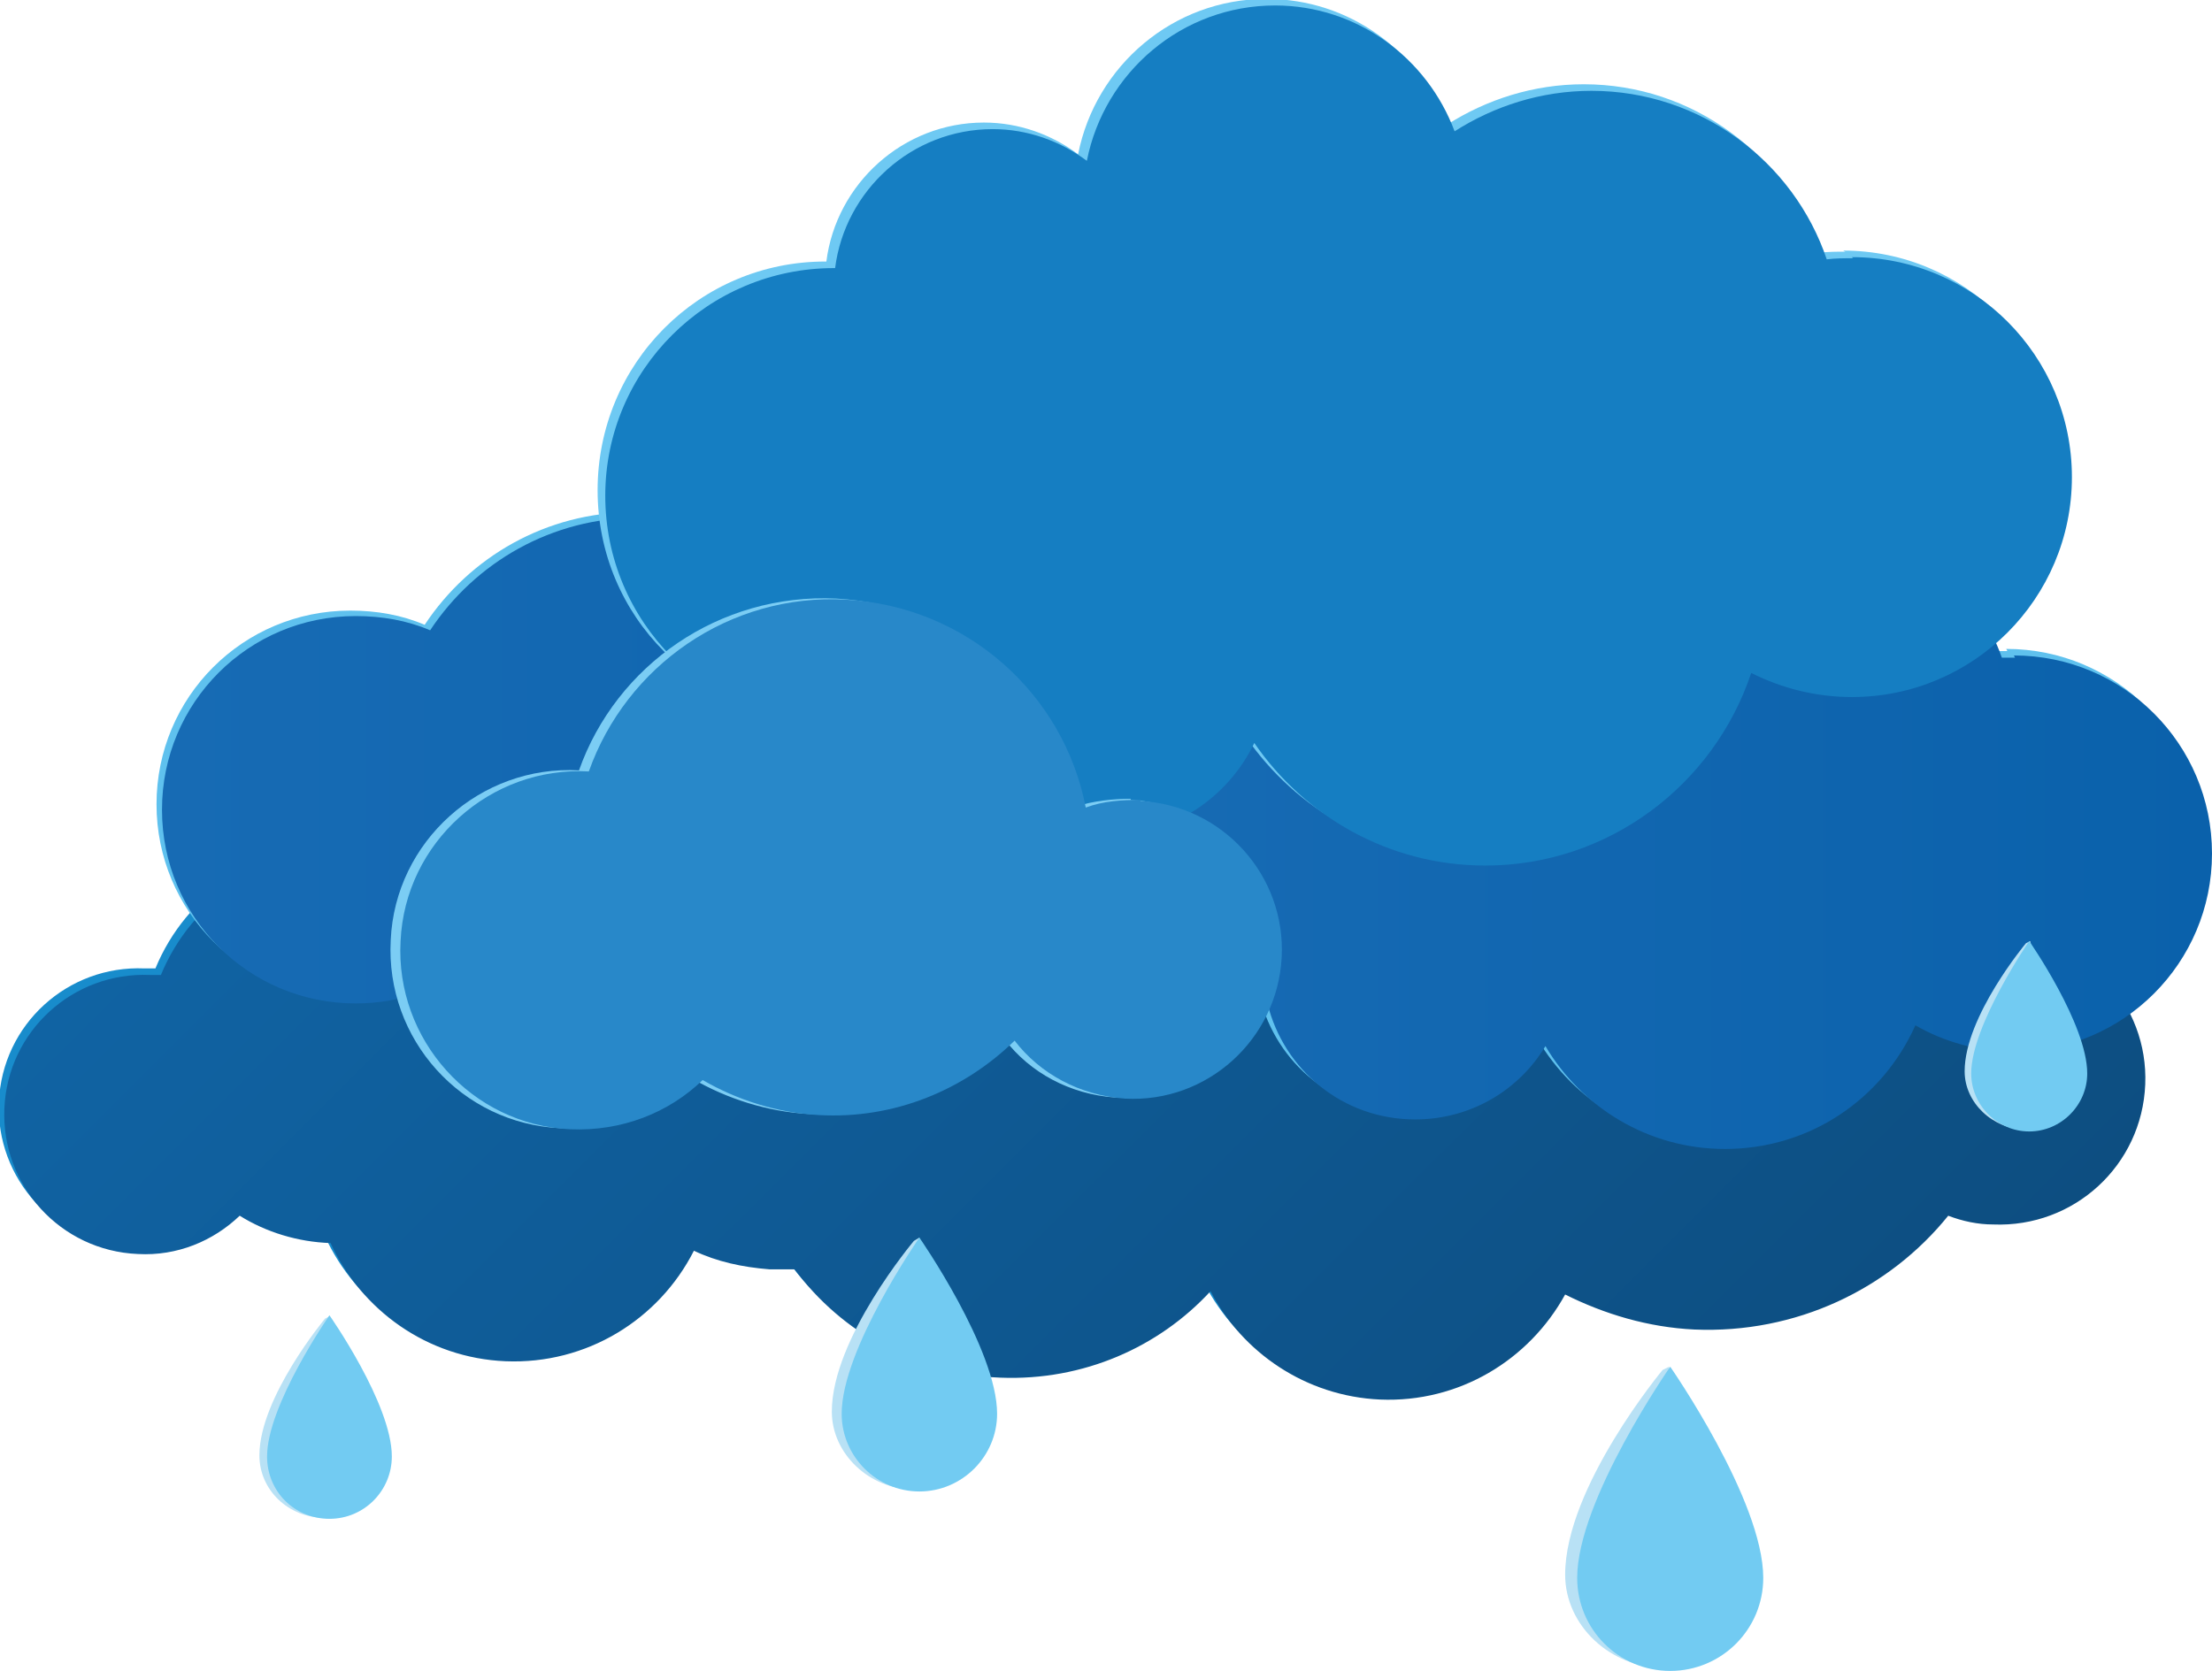
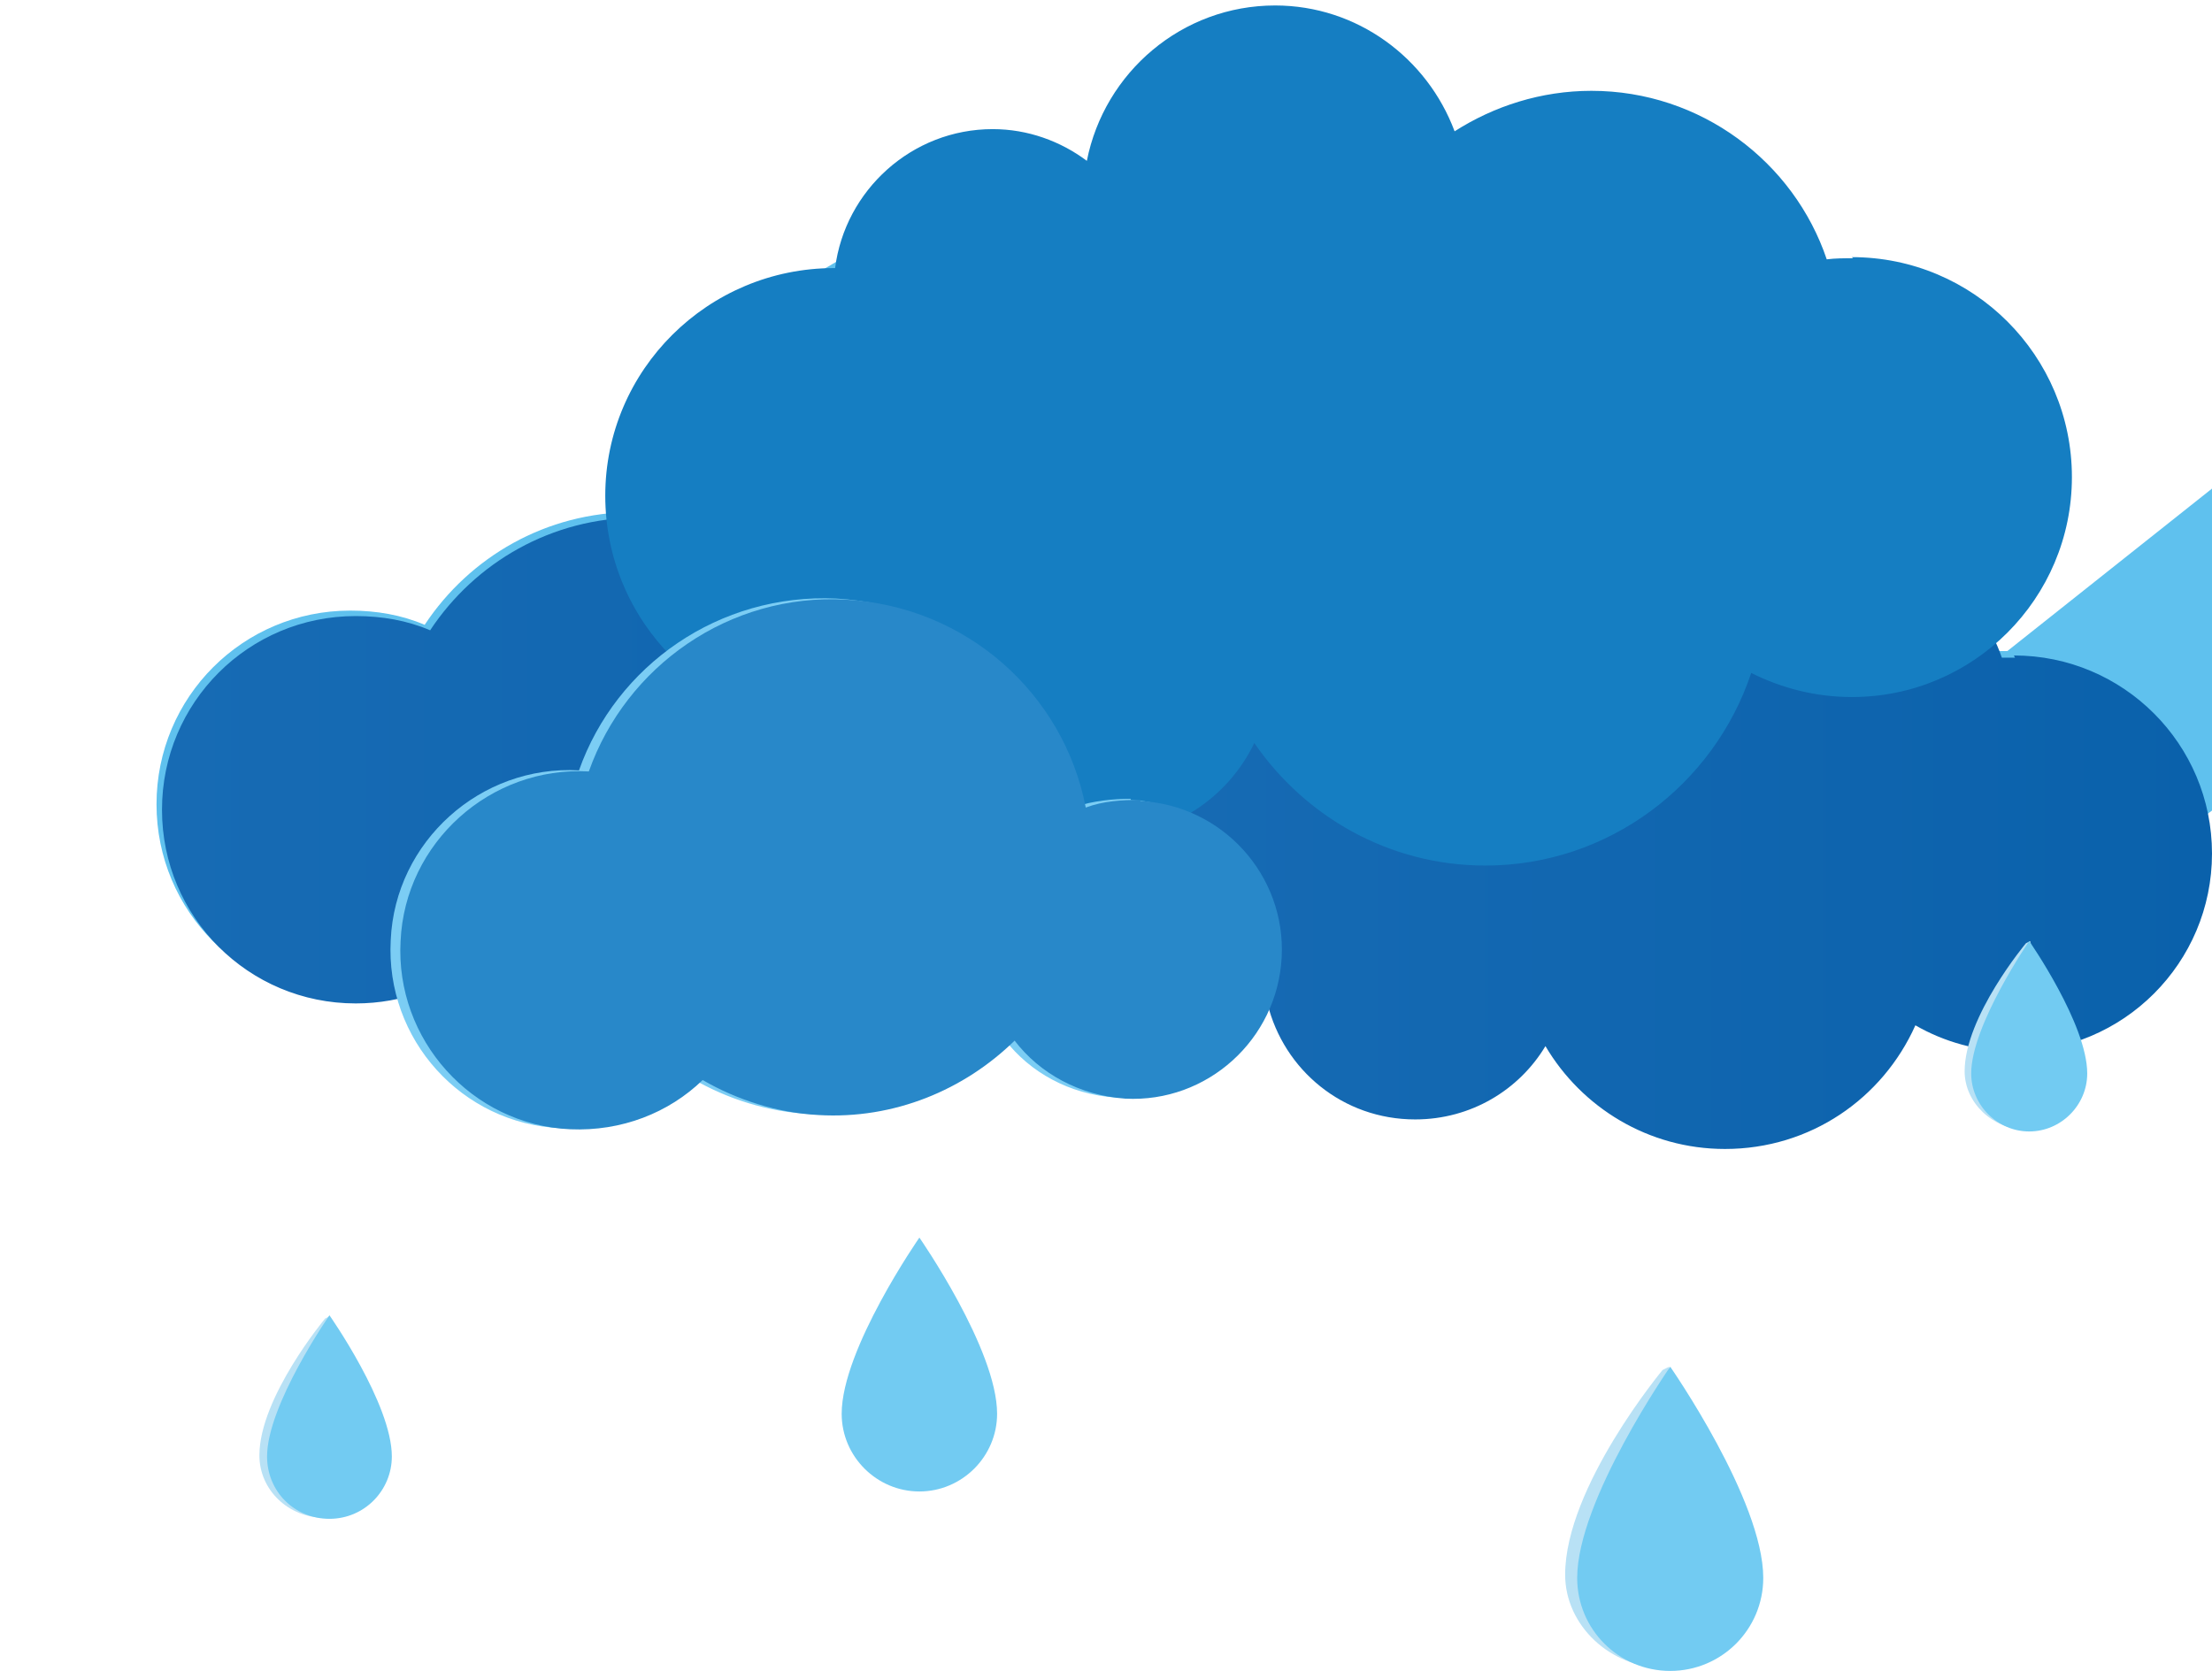
<svg xmlns="http://www.w3.org/2000/svg" xmlns:xlink="http://www.w3.org/1999/xlink" id="Ebene_2" data-name="Ebene 2" viewBox="0 0 20.21 15.27">
  <defs>
    <style>
      .cls-1 {
        fill: #157ec2;
      }

      .cls-1, .cls-2, .cls-3, .cls-4, .cls-5, .cls-6, .cls-7, .cls-8, .cls-9, .cls-10, .cls-11 {
        stroke-width: 0px;
      }

      .cls-2 {
        fill: #188ccc;
      }

      .cls-3 {
        fill: #5fc1ee;
      }

      .cls-4 {
        fill: url(#linear-gradient);
      }

      .cls-5 {
        fill: #72cbf2;
      }

      .cls-6 {
        fill: #7bcdf4;
      }

      .cls-7 {
        fill: #2888c9;
      }

      .cls-8 {
        fill: #b8e1f5;
      }

      .cls-9 {
        fill: url(#linear-gradient-2);
      }

      .cls-10 {
        fill: url(#linear-gradient-3);
      }

      .cls-11 {
        fill: #6ec9f3;
      }
    </style>
    <linearGradient id="linear-gradient" x1="5.47" y1="4.21" x2="15.62" y2="14.37" gradientUnits="userSpaceOnUse">
      <stop offset="0" stop-color="#1063a3" />
      <stop offset="1" stop-color="#0d4e81" />
    </linearGradient>
    <linearGradient id="linear-gradient-2" x1="1.49" y1="5.62" x2="13.86" y2="5.62" gradientUnits="userSpaceOnUse">
      <stop offset="0" stop-color="#176bb4" />
      <stop offset="1" stop-color="#0a61ab" />
    </linearGradient>
    <linearGradient id="linear-gradient-3" x1="10.04" y1="7.3" x2="20.21" y2="7.3" xlink:href="#linear-gradient-2" />
  </defs>
  <g id="Icons">
    <g id="Leichter_Regen" data-name="Leichter Regen">
      <g>
-         <path class="cls-2" d="M18.3,8.43c-.17-.59-.53-1.11-1.01-1.48.12-.33.2-.67.21-1.04.08-1.87-1.37-3.44-3.23-3.52-1.43-.06-2.68.77-3.23,2-.1-.01-.2-.02-.3-.03-1.18-.05-2.24.5-2.9,1.38-.19-.07-.39-.12-.6-.13-1.01-.04-1.87.74-1.92,1.76,0,.17.01.33.05.49-.37.06-.69.28-.88.59-.31-.41-.79-.69-1.35-.71-.77-.03-1.44.43-1.72,1.11-.03,0-.07,0-.1,0-.7-.03-1.3.51-1.33,1.22-.03.7.51,1.3,1.22,1.33.36.02.69-.12.93-.35.24.15.53.24.83.25.28.61.88,1.05,1.6,1.08.74.03,1.4-.38,1.72-1.01.21.1.44.15.69.17.08,0,.15,0,.23,0,.43.58,1.11.96,1.88.99.76.03,1.45-.28,1.92-.79.29.56.87.96,1.55.99.72.03,1.36-.36,1.69-.96.36.18.76.3,1.18.32.93.04,1.78-.37,2.32-1.04.13.05.27.08.41.08.74.03,1.36-.54,1.39-1.28.03-.73-.54-1.35-1.27-1.39Z" />
-         <path class="cls-4" d="M18.35,8.49c-.17-.59-.53-1.11-1.01-1.48.12-.33.2-.67.21-1.04.08-1.87-1.37-3.44-3.23-3.52-1.43-.06-2.68.77-3.23,2-.1-.01-.2-.02-.3-.03-1.18-.05-2.24.5-2.9,1.38-.19-.07-.39-.12-.6-.13-1.01-.04-1.87.74-1.92,1.76,0,.17.01.33.05.49-.37.06-.69.28-.88.59-.31-.41-.79-.69-1.35-.71-.77-.03-1.44.43-1.72,1.11-.03,0-.07,0-.1,0-.7-.03-1.3.51-1.33,1.22-.03.7.51,1.3,1.22,1.33.36.02.69-.12.93-.35.24.15.53.24.83.25.28.61.88,1.05,1.6,1.08.74.03,1.4-.38,1.72-1.01.21.1.44.15.69.17.08,0,.15,0,.23,0,.43.58,1.11.96,1.88.99.76.03,1.45-.28,1.92-.79.29.56.87.96,1.55.99.72.03,1.36-.36,1.69-.96.36.18.76.3,1.18.32.93.04,1.78-.37,2.32-1.04.13.05.27.08.41.08.74.03,1.36-.54,1.39-1.28.03-.73-.54-1.35-1.27-1.39Z" />
-       </g>
+         </g>
      <g>
        <path class="cls-3" d="M12.96,6.55c.09-.31.13-.64.13-.98,0-2.02-1.64-3.65-3.65-3.65-1.71,0-3.14,1.17-3.54,2.76-.04,0-.07,0-.11,0-.8,0-1.5.41-1.91,1.03-.21-.09-.44-.13-.68-.13-.98,0-1.77.79-1.77,1.77s.79,1.77,1.77,1.77c.43,0,.82-.15,1.13-.41.39.33.9.52,1.45.52.62,0,1.17-.25,1.58-.64.59.41,1.3.64,2.07.64.7,0,1.36-.2,1.91-.54.25.32.64.52,1.08.52.76,0,1.38-.62,1.38-1.38,0-.57-.35-1.07-.85-1.27Z" />
        <path class="cls-9" d="M13.01,6.6c.09-.31.13-.64.13-.98,0-2.02-1.63-3.65-3.65-3.65-1.71,0-3.14,1.17-3.54,2.76-.04,0-.07,0-.11,0-.8,0-1.5.41-1.91,1.03-.21-.09-.44-.13-.68-.13-.98,0-1.77.79-1.77,1.77s.79,1.77,1.77,1.77c.43,0,.82-.15,1.13-.41.39.33.9.52,1.45.52.62,0,1.17-.25,1.58-.64.59.41,1.3.64,2.07.64.7,0,1.36-.2,1.91-.54.25.32.64.52,1.08.52.76,0,1.38-.62,1.38-1.38,0-.57-.35-1.07-.85-1.27Z" />
      </g>
      <g>
-         <path class="cls-3" d="M18.34,5.95s-.08,0-.12,0c-.21-.61-.79-1.04-1.47-1.04-.2,0-.4.04-.58.11-.21-.58-.77-1-1.43-1s-1.19.39-1.41.95c-.07-.01-.15-.02-.23-.02-.69,0-1.26.52-1.33,1.19-.1-.02-.2-.03-.3-.03-.83,0-1.5.67-1.5,1.5s.67,1.5,1.5,1.5c.01,0,.03,0,.04,0,.15.61.69,1.06,1.35,1.06.5,0,.95-.27,1.19-.67.33.56.94.94,1.64.94.78,0,1.44-.46,1.74-1.13.26.15.57.24.9.24,1,0,1.81-.81,1.81-1.81s-.81-1.81-1.81-1.81Z" />
+         <path class="cls-3" d="M18.34,5.95s-.08,0-.12,0c-.21-.61-.79-1.04-1.47-1.04-.2,0-.4.04-.58.11-.21-.58-.77-1-1.43-1s-1.19.39-1.41.95s.67,1.5,1.5,1.5c.01,0,.03,0,.04,0,.15.61.69,1.06,1.35,1.06.5,0,.95-.27,1.19-.67.33.56.94.94,1.64.94.78,0,1.44-.46,1.74-1.13.26.15.57.24.9.24,1,0,1.81-.81,1.81-1.81s-.81-1.81-1.81-1.81Z" />
        <path class="cls-10" d="M18.41,6.01s-.08,0-.12,0c-.21-.61-.79-1.04-1.47-1.04-.2,0-.4.04-.58.11-.21-.58-.77-1-1.43-1s-1.18.4-1.41.95c-.07-.01-.15-.02-.23-.02-.69,0-1.26.52-1.33,1.19-.1-.02-.2-.03-.3-.03-.83,0-1.5.67-1.5,1.5s.67,1.5,1.5,1.5c.01,0,.03,0,.04,0,.15.61.69,1.06,1.35,1.06.51,0,.95-.27,1.19-.67.33.56.94.94,1.64.94.78,0,1.44-.46,1.74-1.13.26.15.57.24.9.24,1,0,1.81-.81,1.81-1.81s-.81-1.81-1.81-1.81Z" />
      </g>
      <g>
-         <path class="cls-11" d="M16.86,2.3c-.08,0-.16,0-.24.01-.3-.89-1.15-1.54-2.15-1.54-.46,0-.89.14-1.25.37-.25-.67-.89-1.15-1.65-1.15-.85,0-1.56.61-1.72,1.42-.24-.18-.54-.29-.86-.29-.74,0-1.35.56-1.44,1.27h-.01c-1.15,0-2.08.93-2.08,2.09s.93,2.08,2.08,2.08c.37,0,.71-.09,1.01-.26.11.72.73,1.28,1.48,1.28.6,0,1.11-.35,1.35-.85.46.67,1.23,1.12,2.11,1.12,1.13,0,2.09-.74,2.43-1.76.28.14.59.22.92.22,1.11,0,2.01-.9,2.01-2.01s-.9-2.01-2.01-2.01Z" />
        <path class="cls-1" d="M16.93,2.36c-.08,0-.16,0-.24.01-.3-.89-1.15-1.54-2.15-1.54-.46,0-.89.14-1.25.37-.25-.67-.89-1.15-1.64-1.15-.85,0-1.56.61-1.72,1.42-.24-.18-.54-.29-.86-.29-.74,0-1.35.56-1.44,1.27h-.01c-1.15,0-2.09.93-2.09,2.08s.93,2.09,2.09,2.09c.37,0,.71-.09,1.01-.26.11.72.73,1.28,1.48,1.28.6,0,1.11-.35,1.35-.85.46.67,1.23,1.12,2.11,1.12,1.13,0,2.09-.74,2.43-1.76.28.14.59.22.92.22,1.11,0,2.01-.9,2.01-2.01s-.9-2.01-2.01-2.01Z" />
      </g>
      <g>
        <path class="cls-6" d="M10.33,7.3c-.17,0-.34.02-.5.07-.2-1.04-1.09-1.84-2.19-1.9-1.07-.05-2.01.61-2.35,1.57h0c-.9-.05-1.68.65-1.72,1.55-.05.91.65,1.68,1.55,1.72.47.02.9-.15,1.21-.45.31.18.68.3,1.06.32.69.04,1.33-.23,1.79-.68.23.3.59.5,1.01.53.75.04,1.39-.54,1.43-1.29.04-.75-.54-1.39-1.29-1.43Z" />
        <path class="cls-7" d="M10.42,7.31c-.17,0-.34.01-.5.07-.2-1.04-1.09-1.84-2.19-1.9-1.07-.06-2.01.61-2.35,1.57h0c-.9-.05-1.68.65-1.72,1.55-.05.9.65,1.68,1.55,1.72.47.02.9-.15,1.21-.45.31.18.68.3,1.06.32.69.04,1.33-.23,1.79-.68.23.3.59.5,1.01.53.75.04,1.39-.54,1.43-1.29.04-.75-.54-1.39-1.29-1.43Z" />
      </g>
      <g>
        <g>
-           <path class="cls-8" d="M9.05,12.9c0,.39-.32.71-.71.71s-.74-.32-.74-.71c0-.67.75-1.56.75-1.56l.05-.03s0,.03.01.05c.14.21.64,1.03.64,1.54Z" />
          <path class="cls-5" d="M9.11,12.92c0,.39-.32.71-.71.71s-.71-.32-.71-.71c0-.59.71-1.61.71-1.61,0,0,.71,1.02.71,1.61Z" />
        </g>
        <g>
          <path class="cls-8" d="M3.53,13.3c0,.31-.25.57-.57.57s-.59-.25-.59-.57c0-.53.6-1.25.6-1.25l.04-.02s0,.03.01.04c.11.17.51.82.51,1.23Z" />
          <path class="cls-5" d="M3.58,13.31c0,.31-.25.57-.57.57s-.57-.25-.57-.57c0-.47.57-1.29.57-1.29,0,0,.57.81.57,1.29Z" />
        </g>
        <g>
          <path class="cls-8" d="M19.03,9.79c0,.29-.24.53-.53.53s-.55-.24-.55-.53c0-.5.56-1.17.56-1.17l.04-.02s0,.02.01.04c.1.16.48.77.48,1.15Z" />
          <path class="cls-5" d="M19.07,9.81c0,.29-.24.53-.53.53s-.53-.24-.53-.53c0-.44.53-1.21.53-1.21,0,0,.53.76.53,1.21Z" />
        </g>
        <g>
          <path class="cls-8" d="M16.04,14.39c0,.47-.38.85-.85.85s-.89-.38-.89-.85c0-.8.89-1.87.89-1.87l.06-.03s0,.04.02.06c.16.25.77,1.23.77,1.84Z" />
          <path class="cls-5" d="M16.11,14.42c0,.47-.38.85-.85.85s-.85-.38-.85-.85c0-.71.85-1.93.85-1.93,0,0,.85,1.22.85,1.93Z" />
        </g>
      </g>
    </g>
  </g>
</svg>